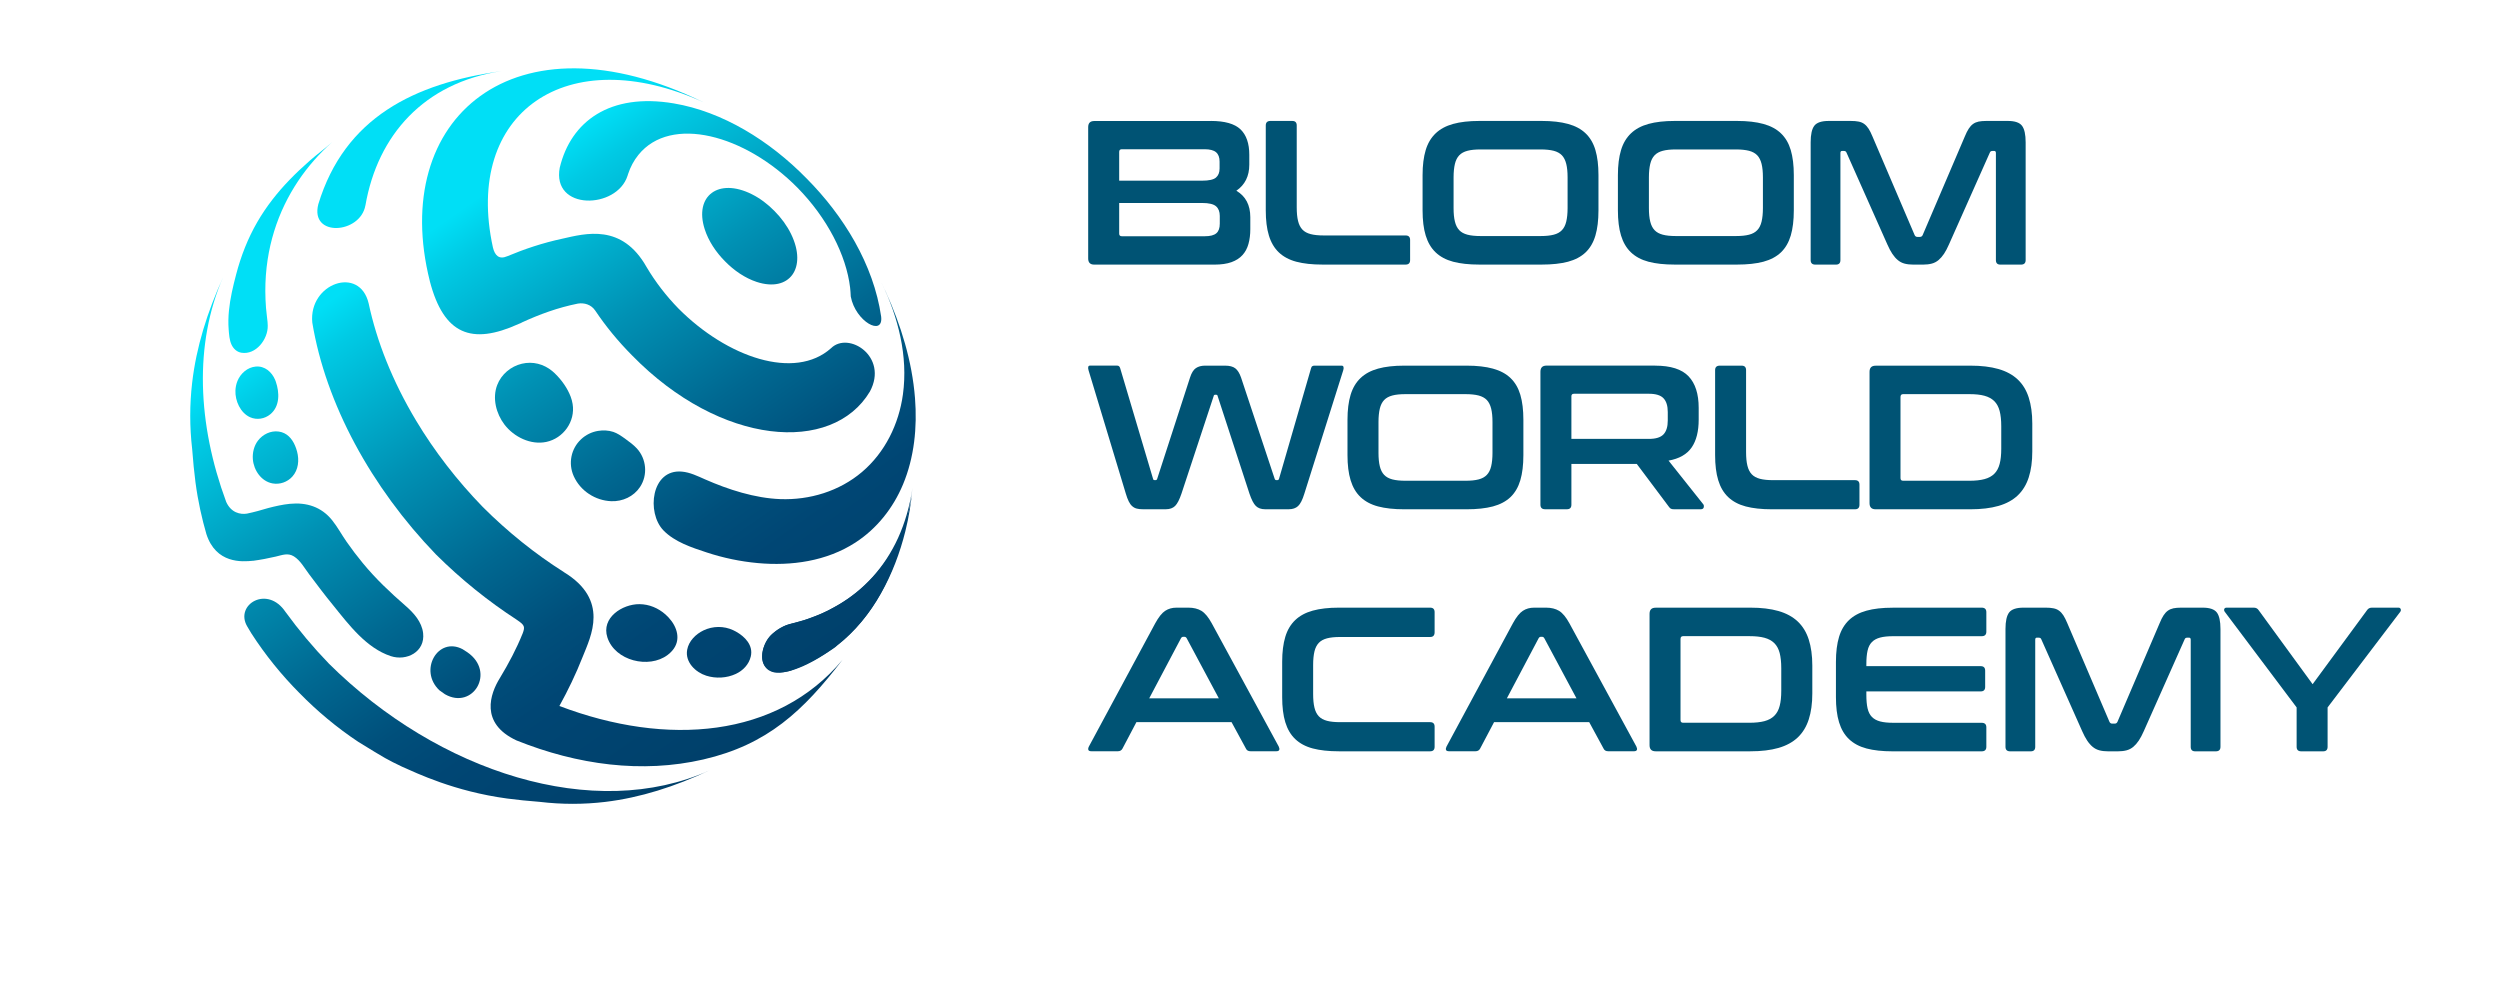
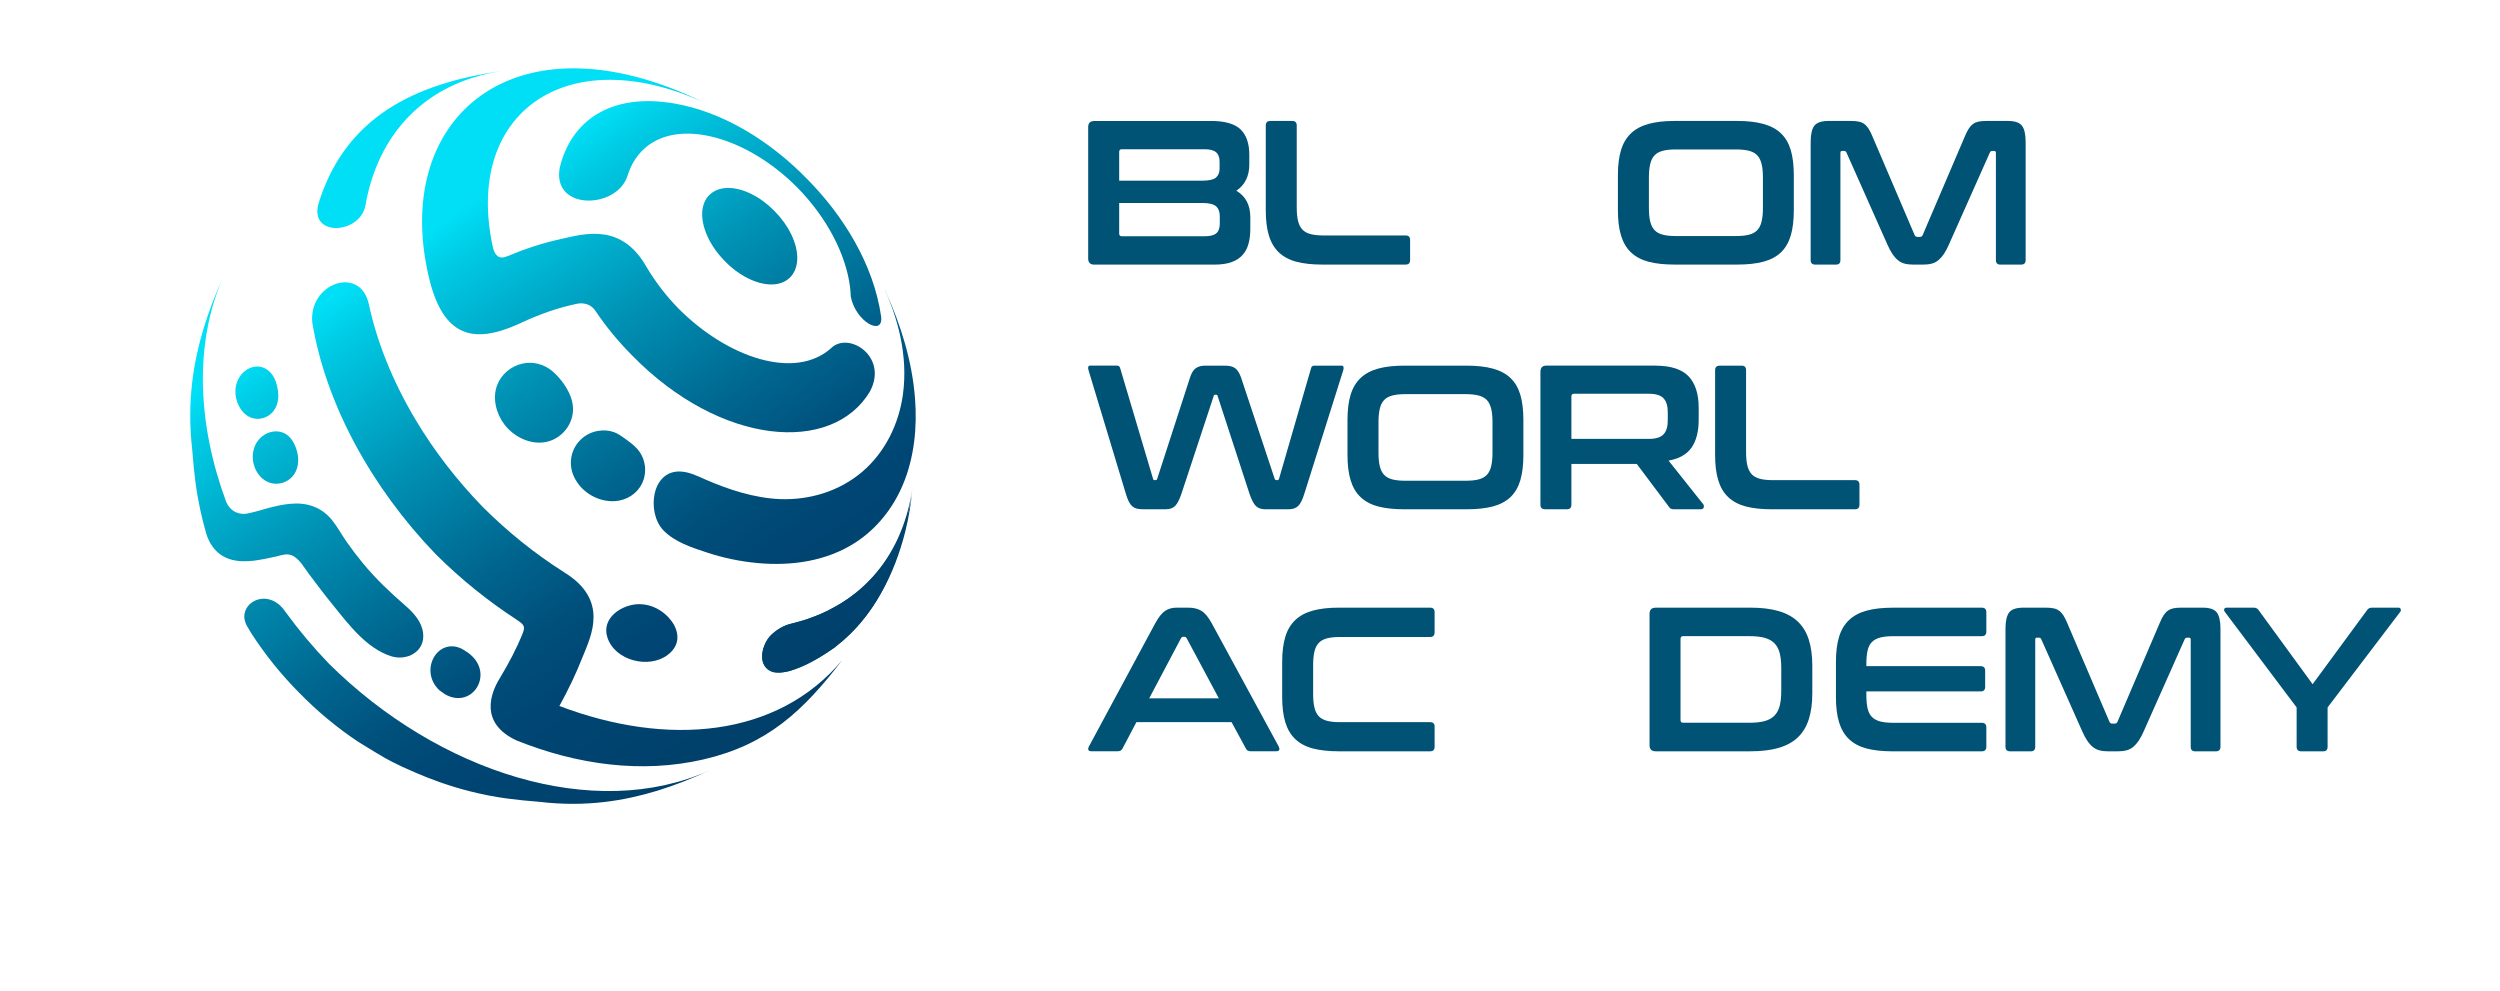
<svg xmlns="http://www.w3.org/2000/svg" width="227" height="90" viewBox="0 0 227 90" fill="none">
  <path d="M68.261 17.633C65.234 16.122 63.016 17.783 63.987 20.812C64.326 21.869 64.996 22.888 65.83 23.725C66.655 24.572 67.658 25.251 68.701 25.596C71.686 26.579 73.323 24.329 71.834 21.258C71.464 20.495 70.938 19.78 70.326 19.164C69.719 18.542 69.014 18.008 68.261 17.633Z" fill="url(#paint0_linear_1013_452)" />
  <path d="M39.027 25.529C40.294 30.377 42.811 31.358 47.099 29.412C47.186 29.373 47.271 29.34 47.351 29.309C47.351 29.304 47.347 29.302 47.345 29.298C48.999 28.537 50.651 27.932 52.472 27.566C53.049 27.473 53.669 27.652 54.032 28.181C54.043 28.199 54.056 28.214 54.069 28.232C54.994 29.611 56.1 30.97 57.399 32.278C65.447 40.508 75.578 41.262 78.988 35.55C80.692 32.375 77.049 30.054 75.462 31.614C72.172 34.56 66.026 32.459 61.604 28.014C60.479 26.862 59.497 25.58 58.712 24.254C56.47 20.276 53.181 21.194 51.044 21.677C49.269 22.059 47.634 22.608 46.078 23.259C46.072 23.261 46.067 23.261 46.063 23.264C45.31 23.595 44.929 23.186 44.757 22.471C42.078 10.214 51.49 3.654 63.88 9.287C46.676 0.888 35.314 10.763 39.029 25.529H39.027Z" fill="url(#paint1_linear_1013_452)" />
  <path d="M50.399 33.92C50.319 33.842 50.234 33.767 50.147 33.695C49.365 33.048 48.371 32.792 47.385 33.026C46.386 33.262 45.52 33.984 45.146 34.959C44.686 36.157 45.052 37.564 45.809 38.555C46.673 39.682 48.193 40.424 49.605 40.126C51.15 39.799 52.253 38.277 51.994 36.682C51.957 36.459 51.899 36.238 51.82 36.027C51.529 35.248 50.989 34.493 50.397 33.922L50.399 33.92Z" fill="url(#paint2_linear_1013_452)" />
  <path d="M50.827 15.206C50.078 19.151 56.007 19.017 56.981 15.959C56.997 15.908 57.012 15.857 57.029 15.806C57.029 15.8 57.034 15.793 57.036 15.787C57.243 15.16 57.55 14.578 57.974 14.055C60.907 10.434 67.637 12.21 72.413 17.046C75.112 19.791 76.842 23.169 77.191 26.125C77.208 26.152 77.249 26.886 77.249 26.924C77.678 29.205 80.222 30.59 80.009 28.75C79.323 24.007 76.583 19.57 73.243 16.208C69.876 12.766 65.608 10.136 61.182 9.389C55.362 8.405 51.834 11.037 50.829 15.211L50.827 15.206Z" fill="url(#paint3_linear_1013_452)" />
  <path d="M80.057 25.706C81.558 28.81 82.462 32.336 81.987 35.804C81.617 38.517 80.357 41.086 78.27 42.857C76.211 44.604 73.51 45.419 70.847 45.319C68.549 45.235 66.122 44.452 64.028 43.53C63.345 43.23 62.66 42.888 61.917 42.822C59.13 42.57 58.681 46.553 60.244 48.163C61.26 49.211 62.812 49.716 64.168 50.162C65.674 50.658 67.232 50.985 68.81 51.128C71.861 51.406 75.053 50.961 77.674 49.262C79.615 48.002 81.095 46.136 81.992 43.989C83.021 41.527 83.291 38.795 83.082 36.146C82.819 32.792 81.809 29.523 80.422 26.48C80.303 26.22 80.181 25.959 80.057 25.703V25.706Z" fill="url(#paint4_linear_1013_452)" />
  <path d="M24.983 34.495C24.681 33.776 24.045 33.211 23.22 33.284C22.474 33.35 21.845 33.902 21.562 34.59C21.449 34.866 21.39 35.162 21.377 35.459C21.34 36.393 21.825 37.485 22.702 37.882C23.314 38.158 24.032 38.041 24.548 37.613C25.423 36.885 25.386 35.645 25.042 34.65C25.024 34.597 25.003 34.544 24.983 34.493V34.495Z" fill="url(#paint5_linear_1013_452)" />
  <path d="M26.783 40.448C26.506 39.81 26.047 39.287 25.305 39.184C24.587 39.084 23.86 39.435 23.423 40.009C23.064 40.479 22.913 41.108 22.959 41.697C23.038 42.703 23.725 43.706 24.744 43.894C25.401 44.015 26.093 43.775 26.544 43.274C27.096 42.661 27.183 41.78 26.974 41.002C26.924 40.812 26.861 40.624 26.783 40.446V40.448Z" fill="url(#paint6_linear_1013_452)" />
  <path d="M17.441 34.766H17.443V34.765L17.441 34.766Z" fill="url(#paint7_linear_1013_452)" />
  <path d="M22.976 50.921C23.67 50.828 24.36 50.696 25.043 50.537C25.616 50.405 26.129 50.175 26.682 50.517C27.278 50.886 27.657 51.596 28.071 52.143C28.789 53.098 29.509 54.06 30.269 54.983C31.679 56.732 33.272 58.848 35.483 59.576C36.917 60.048 38.615 59.197 38.419 57.489C38.301 56.465 37.566 55.653 36.826 55.011C35.424 53.789 34.129 52.571 32.939 51.126C32.423 50.502 31.933 49.855 31.47 49.191C31.022 48.549 30.647 47.847 30.158 47.236C29.18 46.016 27.829 45.597 26.317 45.747C25.657 45.813 25.004 45.961 24.362 46.127C23.744 46.314 23.089 46.497 22.425 46.636C21.82 46.736 20.976 46.559 20.536 45.566C17.933 38.524 17.605 31.212 20.269 25.145C18.819 28.338 17.827 31.488 17.446 34.762C17.446 34.762 17.446 34.762 17.446 34.764C17.22 36.717 17.211 38.714 17.45 40.79C17.526 41.858 17.633 42.87 17.748 43.784C17.981 45.553 18.345 47.13 18.739 48.49C19.611 51.192 21.973 51.02 22.978 50.916L22.976 50.921Z" fill="url(#paint8_linear_1013_452)" />
  <path d="M29.844 60.236C28.427 58.769 27.125 57.211 25.944 55.589C25.942 55.589 25.939 55.589 25.937 55.585C24.29 53.083 21.299 54.89 22.438 56.862C22.555 57.059 22.684 57.273 22.823 57.509C24.102 59.492 25.576 61.303 27.189 62.927C28.79 64.562 30.573 66.058 32.529 67.358C35.073 68.922 35.121 68.95 36.529 69.626C37.826 70.192 41.232 71.856 46.053 72.507C46.951 72.624 47.95 72.73 49.004 72.809C51.049 73.052 53.019 73.043 54.943 72.814C58.17 72.427 61.276 71.421 64.423 69.95C53.987 74.667 39.822 70.155 29.839 60.233L29.844 60.236Z" fill="url(#paint9_linear_1013_452)" />
-   <path d="M24.294 29.242C24.259 28.814 24.187 28.389 24.154 27.96C24.115 27.455 24.093 26.946 24.091 26.438C24.089 25.479 24.157 24.519 24.302 23.57C24.568 21.831 25.09 20.135 25.856 18.555C26.561 17.101 27.465 15.751 28.527 14.544C29.038 13.962 29.587 13.412 30.165 12.901C29.504 13.488 28.786 14.01 28.12 14.595C27.488 15.149 26.875 15.725 26.292 16.329C25.177 17.485 24.176 18.754 23.369 20.15C22.509 21.635 21.88 23.244 21.445 24.907C21.16 25.992 20.896 27.091 20.788 28.21C20.733 28.772 20.718 29.342 20.762 29.906C20.799 30.365 20.827 30.881 21.025 31.301C21.199 31.669 21.508 31.958 21.913 32.027C23.236 32.249 24.335 30.806 24.311 29.58C24.309 29.467 24.302 29.355 24.294 29.242Z" fill="url(#paint10_linear_1013_452)" />
  <path d="M50.794 64.101C51.575 62.687 52.289 61.209 52.907 59.64C53.654 57.763 55.362 54.473 51.188 51.942C51.188 51.942 51.188 51.94 51.188 51.938C48.591 50.294 46.104 48.298 43.838 46.036C41.495 43.623 39.438 40.96 37.773 38.178C35.629 34.599 34.208 30.992 33.475 27.555C32.659 24.069 28.01 25.743 28.356 29.289C29.573 36.66 33.719 44.265 39.59 50.349C41.852 52.596 44.324 54.588 46.918 56.271V56.276C47.658 56.759 47.677 56.922 47.462 57.502C46.894 58.916 46.191 60.236 45.388 61.568C44.517 62.969 43.534 65.665 46.901 67.232C52.45 69.46 58.302 70.241 63.856 68.961C69.682 67.618 72.94 64.553 76.498 59.911C70.587 67 60.572 67.819 50.792 64.103L50.794 64.101Z" fill="url(#paint11_linear_1013_452)" />
  <path d="M72.088 56.578C72.088 56.578 72.088 56.578 72.086 56.578C72.073 56.578 72.062 56.582 72.049 56.584C71.923 56.615 71.799 56.646 71.672 56.675C68.556 57.577 68.184 61.875 71.729 60.917C78.906 58.305 81.786 52.068 82.848 44.329C81.868 50.967 77.744 55.128 72.088 56.576V56.578Z" fill="url(#paint12_linear_1013_452)" />
  <path d="M33.182 18.646C34.292 12.259 38.503 7.524 45.519 6.458C37.615 7.575 31.301 10.67 28.903 18.542C28.124 21.562 32.722 21.251 33.179 18.646H33.182Z" fill="url(#paint13_linear_1013_452)" />
  <path d="M74.809 59.455C75.016 59.322 75.222 59.192 75.423 59.051C75.61 58.921 75.836 58.791 75.997 58.627C77.636 57.348 78.963 55.697 79.991 53.884C80.99 52.121 81.716 50.206 82.206 48.236C82.524 46.956 82.744 45.648 82.846 44.333C82.807 44.825 82.742 45.31 82.641 45.794C82.391 47.001 81.978 48.174 81.423 49.273C80.641 50.824 79.571 52.216 78.282 53.368C77.325 54.221 76.339 54.839 75.205 55.428C74.596 55.744 74.032 55.945 73.39 56.183C72.837 56.388 72.119 56.538 71.558 56.712C71.072 56.865 70.543 57.209 70.141 57.538C69.708 57.893 69.431 58.42 69.299 58.963C69.161 59.521 69.131 60.139 69.518 60.602C69.549 60.639 69.581 60.675 69.616 60.708C69.875 60.957 70.234 61.094 70.591 61.078C70.591 61.078 72.019 61.242 74.809 59.453V59.455Z" fill="url(#paint14_linear_1013_452)" />
-   <path d="M66.81 57.341C66.73 57.297 66.651 57.257 66.571 57.22C65.724 56.823 64.721 56.836 63.879 57.24C63.178 57.575 62.538 58.204 62.394 59.002C62.192 60.126 63.158 61.048 64.131 61.354C64.995 61.628 65.992 61.575 66.814 61.191C67.469 60.884 67.996 60.337 68.17 59.614C68.416 58.592 67.635 57.796 66.81 57.341Z" fill="url(#paint15_linear_1013_452)" />
  <path d="M60.431 55.797C59.771 55.212 58.942 54.861 58.052 54.857C56.513 54.85 54.568 56.086 55.151 57.882C55.841 60.004 58.925 60.752 60.624 59.468C60.777 59.353 60.918 59.221 61.044 59.075C61.871 58.122 61.495 56.915 60.713 56.075C60.622 55.978 60.529 55.885 60.431 55.797Z" fill="url(#paint16_linear_1013_452)" />
  <path d="M42.013 58.952C39.763 57.754 37.978 60.878 39.902 62.682C40.067 62.802 40.237 62.919 40.404 63.038C42.94 64.494 45.038 61.017 42.435 59.225C42.428 59.219 42.42 59.217 42.413 59.21C42.28 59.126 42.145 59.04 42.013 58.954V58.952Z" fill="url(#paint17_linear_1013_452)" />
  <path d="M56.198 39.457C56.037 39.362 55.87 39.279 55.691 39.217C55.249 39.069 54.757 39.051 54.3 39.126C53.728 39.219 53.188 39.486 52.764 39.883C51.846 40.739 51.578 42.083 52.094 43.234C52.699 44.58 54.057 45.454 55.506 45.509C56.529 45.547 57.532 45.09 58.111 44.223C58.836 43.137 58.701 41.664 57.824 40.717C57.528 40.397 57.177 40.139 56.825 39.883C56.62 39.735 56.416 39.585 56.2 39.457H56.198Z" fill="url(#paint18_linear_1013_452)" />
  <path d="M109.946 10.982C111.207 10.982 112.105 11.237 112.637 11.745C113.17 12.256 113.436 13.026 113.436 14.055V14.951C113.436 15.995 113.042 16.783 112.261 17.319C113.106 17.816 113.528 18.619 113.528 19.723V20.803C113.528 21.3 113.472 21.746 113.361 22.145C113.251 22.545 113.07 22.883 112.818 23.16C112.566 23.441 112.233 23.653 111.817 23.804C111.402 23.952 110.887 24.027 110.273 24.027H99.357C98.988 24.027 98.807 23.84 98.807 23.47V11.547C98.807 11.173 98.991 10.989 99.357 10.989H109.943L109.946 10.982ZM101.622 16.405H109.158C109.772 16.405 110.188 16.312 110.408 16.125C110.628 15.937 110.738 15.664 110.738 15.304V14.671C110.738 14.286 110.632 14.005 110.415 13.821C110.202 13.641 109.854 13.551 109.375 13.551H101.86C101.7 13.551 101.622 13.634 101.622 13.793V16.402V16.405ZM101.622 18.435V21.21C101.622 21.372 101.7 21.451 101.86 21.451H109.396C109.886 21.451 110.234 21.361 110.443 21.181C110.653 21.001 110.756 20.713 110.756 20.314V19.605C110.756 19.22 110.642 18.928 110.415 18.73C110.188 18.532 109.769 18.431 109.155 18.431H101.618L101.622 18.435Z" fill="#005374" />
  <path d="M117.339 10.982C117.608 10.982 117.743 11.119 117.743 11.392V18.827C117.743 19.324 117.782 19.738 117.864 20.065C117.942 20.393 118.077 20.655 118.258 20.846C118.443 21.041 118.691 21.174 119.003 21.256C119.316 21.339 119.71 21.379 120.189 21.379H127.633C127.903 21.379 128.038 21.516 128.038 21.789V23.614C128.038 23.887 127.903 24.024 127.633 24.024H120.079C119.149 24.024 118.357 23.938 117.708 23.765C117.058 23.592 116.529 23.308 116.117 22.916C115.706 22.523 115.407 22.016 115.216 21.386C115.024 20.76 114.932 19.997 114.932 19.104V11.392C114.932 11.119 115.074 10.982 115.354 10.982H117.339Z" fill="#005374" />
-   <path d="M139.997 10.982C140.927 10.982 141.723 11.072 142.376 11.252C143.033 11.432 143.565 11.716 143.973 12.108C144.385 12.501 144.68 13.004 144.864 13.627C145.049 14.249 145.141 15.005 145.141 15.901V19.104C145.141 20 145.049 20.76 144.864 21.386C144.68 22.012 144.382 22.523 143.973 22.916C143.561 23.308 143.029 23.588 142.376 23.765C141.719 23.938 140.927 24.024 139.997 24.024H134.317C133.387 24.024 132.596 23.938 131.946 23.765C131.296 23.592 130.767 23.308 130.356 22.916C129.944 22.523 129.646 22.016 129.454 21.386C129.262 20.76 129.17 19.997 129.17 19.104V15.901C129.17 15.005 129.266 14.249 129.454 13.627C129.642 13.004 129.944 12.501 130.356 12.108C130.767 11.716 131.296 11.432 131.946 11.252C132.596 11.072 133.387 10.982 134.317 10.982H139.997ZM131.985 18.899C131.985 19.385 132.024 19.792 132.106 20.119C132.184 20.447 132.319 20.709 132.5 20.9C132.684 21.095 132.933 21.228 133.245 21.31C133.558 21.393 133.952 21.433 134.431 21.433H139.891C140.37 21.433 140.764 21.393 141.077 21.31C141.389 21.231 141.637 21.095 141.822 20.9C142.007 20.709 142.138 20.447 142.216 20.119C142.294 19.792 142.337 19.385 142.337 18.899V16.103C142.337 15.617 142.298 15.21 142.216 14.883C142.134 14.555 142.003 14.293 141.822 14.102C141.637 13.911 141.389 13.774 141.077 13.692C140.764 13.613 140.37 13.569 139.891 13.569H134.431C133.952 13.569 133.558 13.609 133.245 13.692C132.933 13.774 132.684 13.908 132.5 14.102C132.315 14.296 132.184 14.555 132.106 14.883C132.028 15.21 131.985 15.617 131.985 16.103V18.899Z" fill="#005374" />
  <path d="M157.734 10.982C158.664 10.982 159.459 11.072 160.112 11.252C160.769 11.432 161.301 11.716 161.71 12.108C162.121 12.501 162.416 13.004 162.601 13.627C162.785 14.249 162.878 15.005 162.878 15.901V19.104C162.878 20 162.785 20.76 162.601 21.386C162.416 22.012 162.118 22.523 161.71 22.916C161.298 23.308 160.765 23.588 160.112 23.765C159.455 23.938 158.664 24.024 157.734 24.024H152.054C151.124 24.024 150.332 23.938 149.682 23.765C149.033 23.592 148.504 23.308 148.092 22.916C147.68 22.523 147.382 22.016 147.19 21.386C146.999 20.76 146.906 19.997 146.906 19.104V15.901C146.906 15.005 147.002 14.249 147.19 13.627C147.378 13.004 147.68 12.501 148.092 12.108C148.504 11.716 149.033 11.432 149.682 11.252C150.332 11.072 151.124 10.982 152.054 10.982H157.734ZM149.721 18.899C149.721 19.385 149.76 19.792 149.842 20.119C149.92 20.447 150.055 20.709 150.236 20.9C150.421 21.095 150.669 21.228 150.982 21.31C151.294 21.393 151.688 21.433 152.167 21.433H157.627C158.106 21.433 158.5 21.393 158.813 21.31C159.125 21.231 159.374 21.095 159.558 20.9C159.743 20.709 159.874 20.447 159.952 20.119C160.03 19.792 160.073 19.385 160.073 18.899V16.103C160.073 15.617 160.034 15.21 159.952 14.883C159.871 14.555 159.739 14.293 159.558 14.102C159.374 13.911 159.125 13.774 158.813 13.692C158.5 13.613 158.106 13.569 157.627 13.569H152.167C151.688 13.569 151.294 13.609 150.982 13.692C150.669 13.774 150.421 13.908 150.236 14.102C150.052 14.296 149.92 14.555 149.842 14.883C149.764 15.21 149.721 15.617 149.721 16.103V18.899Z" fill="#005374" />
  <path d="M168.058 10.982C168.327 10.982 168.558 11 168.757 11.039C168.952 11.075 169.126 11.147 169.272 11.255C169.417 11.36 169.549 11.504 169.666 11.684C169.783 11.864 169.9 12.101 170.024 12.4L173.848 21.343C173.897 21.454 173.982 21.512 174.103 21.512H174.323C174.444 21.512 174.533 21.454 174.579 21.343L178.402 12.4C178.523 12.101 178.644 11.864 178.761 11.684C178.878 11.504 179.009 11.36 179.155 11.255C179.3 11.151 179.471 11.079 179.659 11.039C179.851 11.003 180.078 10.982 180.348 10.982H182.314C182.95 10.982 183.379 11.129 183.599 11.421C183.819 11.712 183.929 12.213 183.929 12.922V23.617C183.929 23.891 183.787 24.027 183.507 24.027H181.633C181.363 24.027 181.228 23.891 181.228 23.617V13.893C181.228 13.771 181.178 13.706 181.082 13.706H180.916C180.791 13.706 180.713 13.757 180.678 13.854L176.964 22.199C176.819 22.534 176.666 22.818 176.514 23.049C176.361 23.279 176.194 23.466 176.017 23.617C175.839 23.765 175.637 23.873 175.41 23.934C175.182 23.995 174.916 24.027 174.611 24.027H173.727C173.422 24.027 173.155 23.995 172.928 23.934C172.701 23.873 172.499 23.765 172.321 23.617C172.144 23.47 171.977 23.279 171.824 23.049C171.671 22.818 171.522 22.538 171.373 22.199L167.66 13.854C167.624 13.753 167.543 13.706 167.422 13.706H167.255C167.156 13.706 167.11 13.767 167.11 13.893V23.617C167.11 23.891 166.975 24.027 166.705 24.027H164.831C164.55 24.027 164.408 23.891 164.408 23.617V12.922C164.408 12.213 164.518 11.712 164.738 11.421C164.958 11.129 165.395 10.982 166.045 10.982H168.047H168.058Z" fill="#005374" />
  <path d="M107.912 55.175C108.377 55.175 108.771 55.273 109.087 55.463C109.407 55.658 109.719 56.032 110.024 56.59L116.109 67.786C116.169 67.912 116.187 68.012 116.155 68.092C116.123 68.171 116.034 68.214 115.889 68.214H113.553C113.344 68.214 113.205 68.135 113.131 67.973L111.824 65.569H103.187L101.92 67.973C101.835 68.135 101.693 68.214 101.497 68.214H99.108C98.948 68.214 98.853 68.174 98.824 68.092C98.792 68.012 98.81 67.908 98.87 67.786L104.898 56.59C105.204 56.032 105.505 55.654 105.8 55.463C106.095 55.269 106.435 55.175 106.829 55.175H107.912ZM104.348 63.41H110.67L107.749 57.95C107.699 57.864 107.632 57.821 107.546 57.821H107.436C107.351 57.821 107.284 57.864 107.234 57.95L104.348 63.41Z" fill="#005374" />
  <path d="M129.858 55.175C130.128 55.175 130.263 55.312 130.263 55.586V57.41C130.263 57.695 130.128 57.839 129.858 57.839H121.679C121.2 57.839 120.806 57.878 120.494 57.961C120.181 58.044 119.933 58.177 119.748 58.371C119.564 58.566 119.432 58.821 119.354 59.145C119.276 59.469 119.233 59.879 119.233 60.376V63.021C119.233 63.517 119.273 63.931 119.354 64.259C119.432 64.586 119.567 64.849 119.748 65.04C119.933 65.234 120.181 65.367 120.494 65.45C120.806 65.533 121.2 65.572 121.679 65.572H129.858C130.128 65.572 130.263 65.709 130.263 65.983V67.807C130.263 68.081 130.128 68.218 129.858 68.218H121.569C120.639 68.218 119.848 68.131 119.198 67.959C118.548 67.786 118.019 67.501 117.608 67.109C117.196 66.717 116.898 66.209 116.706 65.58C116.514 64.953 116.422 64.191 116.422 63.298V60.095C116.422 59.199 116.518 58.443 116.706 57.821C116.894 57.198 117.196 56.694 117.608 56.302C118.019 55.91 118.548 55.625 119.198 55.445C119.848 55.265 120.639 55.175 121.569 55.175H129.858Z" fill="#005374" />
-   <path d="M140.387 55.175C140.852 55.175 141.246 55.273 141.562 55.463C141.881 55.658 142.194 56.032 142.499 56.59L148.584 67.786C148.644 67.912 148.662 68.012 148.63 68.092C148.598 68.171 148.509 68.214 148.364 68.214H146.028C145.818 68.214 145.68 68.135 145.605 67.973L144.299 65.569H135.662L134.394 67.973C134.309 68.135 134.167 68.214 133.972 68.214H131.583C131.423 68.214 131.327 68.174 131.299 68.092C131.267 68.012 131.285 67.908 131.345 67.786L137.373 56.59C137.678 56.032 137.98 55.654 138.275 55.463C138.569 55.269 138.91 55.175 139.304 55.175H140.387ZM136.823 63.41H143.145L140.223 57.95C140.174 57.864 140.106 57.821 140.021 57.821H139.911C139.826 57.821 139.758 57.864 139.709 57.95L136.823 63.41Z" fill="#005374" />
  <path d="M158.931 55.175C159.925 55.175 160.774 55.276 161.487 55.481C162.197 55.687 162.779 56.003 163.234 56.431C163.688 56.86 164.022 57.407 164.235 58.072C164.448 58.738 164.558 59.523 164.558 60.43V62.963C164.558 63.87 164.451 64.655 164.235 65.32C164.022 65.986 163.685 66.533 163.234 66.962C162.779 67.39 162.197 67.707 161.487 67.912C160.777 68.117 159.925 68.218 158.931 68.218H150.33C149.96 68.218 149.779 68.03 149.779 67.66V55.737C149.779 55.363 149.964 55.179 150.33 55.179H158.931V55.175ZM152.591 65.385C152.591 65.547 152.669 65.626 152.829 65.626H158.857C159.396 65.626 159.851 65.576 160.216 65.479C160.585 65.378 160.88 65.22 161.107 64.993C161.334 64.77 161.498 64.471 161.594 64.097C161.693 63.723 161.739 63.266 161.739 62.719V60.671C161.739 60.124 161.689 59.663 161.594 59.292C161.494 58.918 161.334 58.623 161.107 58.396C160.88 58.173 160.582 58.011 160.216 57.91C159.847 57.81 159.396 57.763 158.857 57.763H152.829C152.669 57.763 152.591 57.849 152.591 58.022V65.382V65.385Z" fill="#005374" />
  <path d="M179.937 55.175C180.218 55.175 180.36 55.312 180.36 55.586V57.356C180.36 57.63 180.218 57.767 179.937 57.767H171.907C171.428 57.767 171.034 57.806 170.722 57.889C170.409 57.972 170.157 58.105 169.969 58.299C169.777 58.493 169.646 58.753 169.575 59.08C169.501 59.408 169.465 59.814 169.465 60.3V60.487H179.849C180.119 60.487 180.253 60.624 180.253 60.898V62.37C180.253 62.643 180.119 62.78 179.849 62.78H169.465V63.096C169.465 63.582 169.501 63.989 169.575 64.316C169.65 64.644 169.781 64.907 169.969 65.097C170.161 65.292 170.409 65.425 170.722 65.508C171.034 65.59 171.428 65.63 171.907 65.63H179.937C180.218 65.63 180.36 65.767 180.36 66.04V67.811C180.36 68.084 180.218 68.221 179.937 68.221H171.851C170.921 68.221 170.129 68.135 169.479 67.962C168.83 67.789 168.301 67.505 167.889 67.113C167.477 66.721 167.179 66.213 166.987 65.583C166.795 64.957 166.703 64.194 166.703 63.302V60.099C166.703 59.203 166.799 58.447 166.987 57.824C167.175 57.202 167.477 56.698 167.889 56.305C168.301 55.913 168.83 55.629 169.479 55.449C170.129 55.269 170.921 55.179 171.851 55.179H179.937V55.175Z" fill="#005374" />
  <path d="M185.747 55.175C186.017 55.175 186.248 55.193 186.446 55.233C186.642 55.269 186.816 55.341 186.961 55.449C187.107 55.553 187.238 55.697 187.355 55.877C187.472 56.057 187.589 56.295 187.714 56.593L191.537 65.536C191.587 65.648 191.672 65.706 191.793 65.706H192.013C192.133 65.706 192.222 65.648 192.268 65.536L196.092 56.593C196.212 56.295 196.333 56.057 196.45 55.877C196.567 55.697 196.699 55.553 196.844 55.449C196.99 55.345 197.16 55.273 197.348 55.233C197.54 55.197 197.767 55.175 198.037 55.175H200.004C200.639 55.175 201.069 55.323 201.289 55.614C201.509 55.906 201.619 56.406 201.619 57.115V67.811C201.619 68.084 201.477 68.221 201.196 68.221H199.322C199.052 68.221 198.917 68.084 198.917 67.811V58.087C198.917 57.965 198.868 57.9 198.772 57.9H198.605C198.481 57.9 198.403 57.95 198.367 58.047L194.654 66.393C194.508 66.728 194.356 67.012 194.203 67.242C194.05 67.473 193.884 67.66 193.706 67.811C193.529 67.959 193.326 68.066 193.099 68.128C192.872 68.189 192.606 68.221 192.3 68.221H191.416C191.111 68.221 190.845 68.189 190.618 68.128C190.39 68.066 190.188 67.959 190.011 67.811C189.833 67.663 189.666 67.473 189.514 67.242C189.361 67.012 189.212 66.731 189.063 66.393L185.349 58.047C185.314 57.947 185.232 57.9 185.112 57.9H184.945C184.845 57.9 184.799 57.961 184.799 58.087V67.811C184.799 68.084 184.664 68.221 184.394 68.221H182.52C182.24 68.221 182.098 68.084 182.098 67.811V57.115C182.098 56.406 182.208 55.906 182.428 55.614C182.648 55.323 183.085 55.175 183.734 55.175H185.736H185.747Z" fill="#005374" />
  <path d="M204.64 55.175C204.835 55.175 204.984 55.251 205.08 55.398L209.986 62.125L214.931 55.398C215.03 55.251 215.176 55.175 215.371 55.175H217.778C217.877 55.175 217.945 55.215 217.98 55.298C218.016 55.38 218.005 55.463 217.945 55.55L211.346 64.234V67.811C211.346 68.084 211.211 68.221 210.941 68.221H208.956C208.676 68.221 208.534 68.084 208.534 67.811V64.234L202.009 55.55C201.949 55.463 201.931 55.38 201.963 55.298C201.995 55.219 202.062 55.175 202.172 55.175H204.636H204.64Z" fill="#005374" />
  <path d="M101.459 33.201C101.58 33.201 101.669 33.28 101.715 33.442L104.693 43.465C104.704 43.551 104.754 43.594 104.839 43.594H104.931C105.006 43.594 105.052 43.551 105.077 43.465L108.055 34.281C108.19 33.86 108.368 33.572 108.588 33.424C108.808 33.277 109.085 33.201 109.415 33.201H111.236C111.641 33.201 111.95 33.28 112.163 33.442C112.376 33.604 112.55 33.885 112.688 34.281L115.737 43.465C115.762 43.551 115.812 43.594 115.883 43.594H115.993C116.068 43.594 116.114 43.551 116.139 43.465L119.042 33.442C119.067 33.341 119.106 33.277 119.163 33.248C119.22 33.215 119.277 33.201 119.337 33.201H121.819C121.918 33.201 121.975 33.244 121.992 33.331C122.01 33.417 122.003 33.518 121.964 33.629L118.435 44.825C118.265 45.383 118.073 45.761 117.864 45.952C117.654 46.146 117.374 46.24 117.019 46.24H114.868C114.513 46.24 114.232 46.139 114.03 45.941C113.828 45.743 113.636 45.369 113.451 44.822L110.565 35.972C110.554 35.886 110.505 35.843 110.42 35.843H110.345C110.26 35.843 110.21 35.886 110.199 35.972L107.278 44.822C107.093 45.369 106.902 45.739 106.699 45.941C106.497 46.139 106.216 46.24 105.861 46.24H103.767C103.557 46.24 103.376 46.222 103.224 46.182C103.071 46.146 102.933 46.074 102.812 45.966C102.688 45.862 102.581 45.714 102.489 45.527C102.397 45.34 102.308 45.106 102.223 44.818L98.84 33.622C98.804 33.5 98.793 33.395 98.811 33.316C98.829 33.237 98.889 33.194 98.985 33.194H101.449L101.459 33.201Z" fill="#005374" />
  <path d="M133.179 33.201C134.109 33.201 134.904 33.291 135.557 33.471C136.214 33.651 136.747 33.935 137.155 34.327C137.567 34.72 137.861 35.224 138.046 35.846C138.231 36.469 138.323 37.224 138.323 38.12V41.324C138.323 42.22 138.231 42.979 138.046 43.605C137.861 44.231 137.563 44.742 137.155 45.135C136.743 45.527 136.211 45.808 135.557 45.984C134.901 46.157 134.109 46.243 133.179 46.243H127.499C126.569 46.243 125.777 46.157 125.128 45.984C124.478 45.811 123.949 45.527 123.537 45.135C123.125 44.742 122.827 44.235 122.636 43.605C122.444 42.979 122.352 42.216 122.352 41.324V38.12C122.352 37.224 122.447 36.469 122.636 35.846C122.824 35.224 123.125 34.72 123.537 34.327C123.949 33.935 124.478 33.651 125.128 33.471C125.777 33.291 126.569 33.201 127.499 33.201H133.179ZM125.167 41.118C125.167 41.604 125.206 42.011 125.287 42.338C125.365 42.666 125.5 42.929 125.681 43.119C125.866 43.314 126.115 43.447 126.427 43.53C126.739 43.612 127.133 43.652 127.613 43.652H133.072C133.552 43.652 133.946 43.612 134.258 43.53C134.571 43.45 134.819 43.314 135.004 43.119C135.188 42.929 135.32 42.666 135.398 42.338C135.476 42.011 135.518 41.604 135.518 41.118V38.322C135.518 37.836 135.479 37.429 135.398 37.102C135.316 36.775 135.185 36.512 135.004 36.321C134.819 36.13 134.571 35.994 134.258 35.911C133.946 35.832 133.552 35.788 133.072 35.788H127.613C127.133 35.788 126.739 35.828 126.427 35.911C126.115 35.994 125.866 36.127 125.681 36.321C125.497 36.515 125.365 36.775 125.287 37.102C125.209 37.429 125.167 37.836 125.167 38.322V41.118Z" fill="#005374" />
  <path d="M150.29 33.201C151.7 33.201 152.711 33.525 153.322 34.169C153.936 34.813 154.241 35.771 154.241 37.038V38.099C154.241 39.168 154.028 40.014 153.599 40.633C153.169 41.255 152.47 41.651 151.504 41.824L154.646 45.775C154.706 45.837 154.724 45.93 154.703 46.056C154.678 46.182 154.579 46.243 154.408 46.243H152.037C151.877 46.243 151.767 46.225 151.707 46.186C151.646 46.15 151.582 46.085 151.522 45.998L148.618 42.123H142.683V45.829C142.683 46.103 142.548 46.24 142.278 46.24H140.294C140.013 46.24 139.871 46.103 139.871 45.829V33.755C139.871 33.381 140.056 33.197 140.421 33.197H150.29V33.201ZM142.683 39.852H149.722C150.347 39.852 150.787 39.715 151.046 39.441C151.302 39.168 151.433 38.751 151.433 38.193V37.412C151.433 36.854 151.306 36.437 151.046 36.163C150.791 35.889 150.347 35.753 149.722 35.753H142.921C142.761 35.753 142.683 35.828 142.683 35.976V39.852Z" fill="#005374" />
  <path d="M158.139 33.201C158.409 33.201 158.544 33.338 158.544 33.611V41.046C158.544 41.543 158.583 41.957 158.665 42.284C158.743 42.612 158.878 42.875 159.059 43.065C159.243 43.26 159.492 43.393 159.804 43.476C160.117 43.558 160.511 43.598 160.99 43.598H168.434C168.704 43.598 168.839 43.735 168.839 44.008V45.833C168.839 46.106 168.704 46.243 168.434 46.243H160.88C159.95 46.243 159.158 46.157 158.508 45.984C157.859 45.811 157.33 45.527 156.918 45.135C156.506 44.742 156.208 44.235 156.016 43.605C155.825 42.979 155.732 42.216 155.732 41.324V33.611C155.732 33.338 155.874 33.201 156.155 33.201H158.139Z" fill="#005374" />
-   <path d="M178.906 33.201C179.9 33.201 180.748 33.302 181.462 33.507C182.172 33.712 182.754 34.029 183.208 34.457C183.663 34.885 183.996 35.432 184.209 36.098C184.422 36.764 184.532 37.548 184.532 38.455V40.989C184.532 41.896 184.426 42.68 184.209 43.346C183.996 44.012 183.659 44.559 183.208 44.987C182.754 45.415 182.172 45.732 181.462 45.937C180.752 46.142 179.9 46.243 178.906 46.243H170.304C169.935 46.243 169.754 46.056 169.754 45.685V33.762C169.754 33.388 169.939 33.205 170.304 33.205H178.906V33.201ZM172.565 43.411C172.565 43.573 172.644 43.652 172.803 43.652H178.831C179.371 43.652 179.825 43.602 180.191 43.504C180.56 43.404 180.855 43.245 181.082 43.019C181.309 42.795 181.472 42.497 181.568 42.122C181.668 41.748 181.714 41.291 181.714 40.744V38.696C181.714 38.149 181.664 37.689 181.568 37.318C181.469 36.944 181.309 36.649 181.082 36.422C180.855 36.199 180.556 36.037 180.191 35.936C179.822 35.835 179.371 35.788 178.831 35.788H172.803C172.644 35.788 172.565 35.875 172.565 36.048V43.407V43.411Z" fill="#005374" />
  <defs>
    <linearGradient id="paint0_linear_1013_452" x1="47.791" y1="-8.526" x2="100.093" y2="66.668" gradientUnits="userSpaceOnUse">
      <stop stop-color="#00DFF6" />
      <stop offset="0.21" stop-color="#00DFF6" />
      <stop offset="0.25" stop-color="#00CAE4" />
      <stop offset="0.39" stop-color="#0091B4" />
      <stop offset="0.51" stop-color="#006891" />
      <stop offset="0.6" stop-color="#004F7B" />
      <stop offset="0.66" stop-color="#004674" />
      <stop offset="1" stop-color="#00375C" />
    </linearGradient>
    <linearGradient id="paint1_linear_1013_452" x1="38.078" y1="-1.768" x2="90.38" y2="73.424" gradientUnits="userSpaceOnUse">
      <stop stop-color="#00DFF6" />
      <stop offset="0.21" stop-color="#00DFF6" />
      <stop offset="0.25" stop-color="#00CAE4" />
      <stop offset="0.39" stop-color="#0091B4" />
      <stop offset="0.51" stop-color="#006891" />
      <stop offset="0.6" stop-color="#004F7B" />
      <stop offset="0.66" stop-color="#004674" />
      <stop offset="1" stop-color="#00375C" />
    </linearGradient>
    <linearGradient id="paint2_linear_1013_452" x1="27.459" y1="5.618" x2="79.761" y2="80.81" gradientUnits="userSpaceOnUse">
      <stop stop-color="#00DFF6" />
      <stop offset="0.21" stop-color="#00DFF6" />
      <stop offset="0.25" stop-color="#00CAE4" />
      <stop offset="0.39" stop-color="#0091B4" />
      <stop offset="0.51" stop-color="#006891" />
      <stop offset="0.6" stop-color="#004F7B" />
      <stop offset="0.66" stop-color="#004674" />
      <stop offset="1" stop-color="#00375C" />
    </linearGradient>
    <linearGradient id="paint3_linear_1013_452" x1="46.178" y1="-7.405" x2="98.483" y2="67.789" gradientUnits="userSpaceOnUse">
      <stop stop-color="#00DFF6" />
      <stop offset="0.21" stop-color="#00DFF6" />
      <stop offset="0.25" stop-color="#00CAE4" />
      <stop offset="0.39" stop-color="#0091B4" />
      <stop offset="0.51" stop-color="#006891" />
      <stop offset="0.6" stop-color="#004F7B" />
      <stop offset="0.66" stop-color="#004674" />
      <stop offset="1" stop-color="#00375C" />
    </linearGradient>
    <linearGradient id="paint4_linear_1013_452" x1="42.059" y1="-4.54" x2="94.361" y2="70.653" gradientUnits="userSpaceOnUse">
      <stop stop-color="#00DFF6" />
      <stop offset="0.21" stop-color="#00DFF6" />
      <stop offset="0.25" stop-color="#00CAE4" />
      <stop offset="0.39" stop-color="#0091B4" />
      <stop offset="0.51" stop-color="#006891" />
      <stop offset="0.6" stop-color="#004F7B" />
      <stop offset="0.66" stop-color="#004674" />
      <stop offset="1" stop-color="#00375C" />
    </linearGradient>
    <linearGradient id="paint5_linear_1013_452" x1="10.833" y1="17.181" x2="63.135" y2="92.373" gradientUnits="userSpaceOnUse">
      <stop stop-color="#00DFF6" />
      <stop offset="0.21" stop-color="#00DFF6" />
      <stop offset="0.25" stop-color="#00CAE4" />
      <stop offset="0.39" stop-color="#0091B4" />
      <stop offset="0.51" stop-color="#006891" />
      <stop offset="0.6" stop-color="#004F7B" />
      <stop offset="0.66" stop-color="#004674" />
      <stop offset="1" stop-color="#00375C" />
    </linearGradient>
    <linearGradient id="paint6_linear_1013_452" x1="9.264" y1="18.275" x2="61.566" y2="93.468" gradientUnits="userSpaceOnUse">
      <stop stop-color="#00DFF6" />
      <stop offset="0.21" stop-color="#00DFF6" />
      <stop offset="0.25" stop-color="#00CAE4" />
      <stop offset="0.39" stop-color="#0091B4" />
      <stop offset="0.51" stop-color="#006891" />
      <stop offset="0.6" stop-color="#004F7B" />
      <stop offset="0.66" stop-color="#004674" />
      <stop offset="1" stop-color="#00375C" />
    </linearGradient>
    <linearGradient id="paint7_linear_1013_452" x1="9.759" y1="23.464" x2="15.527" y2="31.791" gradientUnits="userSpaceOnUse">
      <stop stop-color="#00DFF6" />
      <stop offset="0.21" stop-color="#00DFF6" />
      <stop offset="0.25" stop-color="#00CAE4" />
      <stop offset="0.39" stop-color="#0091B4" />
      <stop offset="0.51" stop-color="#006891" />
      <stop offset="0.6" stop-color="#004F7B" />
      <stop offset="0.66" stop-color="#004674" />
      <stop offset="1" stop-color="#00375C" />
    </linearGradient>
    <linearGradient id="paint8_linear_1013_452" x1="7.616" y1="19.42" x2="59.918" y2="94.613" gradientUnits="userSpaceOnUse">
      <stop stop-color="#00DFF6" />
      <stop offset="0.21" stop-color="#00DFF6" />
      <stop offset="0.25" stop-color="#00CAE4" />
      <stop offset="0.39" stop-color="#0091B4" />
      <stop offset="0.51" stop-color="#006891" />
      <stop offset="0.6" stop-color="#004F7B" />
      <stop offset="0.66" stop-color="#004674" />
      <stop offset="1" stop-color="#00375C" />
    </linearGradient>
    <linearGradient id="paint9_linear_1013_452" x1="11.704" y1="16.576" x2="64.006" y2="91.769" gradientUnits="userSpaceOnUse">
      <stop stop-color="#00DFF6" />
      <stop offset="0.21" stop-color="#00DFF6" />
      <stop offset="0.25" stop-color="#00CAE4" />
      <stop offset="0.39" stop-color="#0091B4" />
      <stop offset="0.51" stop-color="#006891" />
      <stop offset="0.6" stop-color="#004F7B" />
      <stop offset="0.66" stop-color="#004674" />
      <stop offset="1" stop-color="#00375C" />
    </linearGradient>
    <linearGradient id="paint10_linear_1013_452" x1="18.598" y1="11.78" x2="70.9" y2="86.972" gradientUnits="userSpaceOnUse">
      <stop stop-color="#00DFF6" />
      <stop offset="0.21" stop-color="#00DFF6" />
      <stop offset="0.25" stop-color="#00CAE4" />
      <stop offset="0.39" stop-color="#0091B4" />
      <stop offset="0.51" stop-color="#006891" />
      <stop offset="0.6" stop-color="#004F7B" />
      <stop offset="0.66" stop-color="#004674" />
      <stop offset="1" stop-color="#00375C" />
    </linearGradient>
    <linearGradient id="paint11_linear_1013_452" x1="23.777" y1="8.179" x2="76.079" y2="83.372" gradientUnits="userSpaceOnUse">
      <stop stop-color="#00DFF6" />
      <stop offset="0.21" stop-color="#00DFF6" />
      <stop offset="0.25" stop-color="#00CAE4" />
      <stop offset="0.39" stop-color="#0091B4" />
      <stop offset="0.51" stop-color="#006891" />
      <stop offset="0.6" stop-color="#004F7B" />
      <stop offset="0.66" stop-color="#004674" />
      <stop offset="1" stop-color="#00375C" />
    </linearGradient>
    <linearGradient id="paint12_linear_1013_452" x1="39.039" y1="-2.437" x2="91.341" y2="72.755" gradientUnits="userSpaceOnUse">
      <stop stop-color="#00DFF6" />
      <stop offset="0.21" stop-color="#00DFF6" />
      <stop offset="0.25" stop-color="#00CAE4" />
      <stop offset="0.39" stop-color="#0091B4" />
      <stop offset="0.51" stop-color="#006891" />
      <stop offset="0.6" stop-color="#004F7B" />
      <stop offset="0.66" stop-color="#004674" />
      <stop offset="1" stop-color="#00375C" />
    </linearGradient>
    <linearGradient id="paint13_linear_1013_452" x1="30.629" y1="3.414" x2="82.931" y2="78.606" gradientUnits="userSpaceOnUse">
      <stop stop-color="#00DFF6" />
      <stop offset="0.21" stop-color="#00DFF6" />
      <stop offset="0.25" stop-color="#00CAE4" />
      <stop offset="0.39" stop-color="#0091B4" />
      <stop offset="0.51" stop-color="#006891" />
      <stop offset="0.6" stop-color="#004F7B" />
      <stop offset="0.66" stop-color="#004674" />
      <stop offset="1" stop-color="#00375C" />
    </linearGradient>
    <linearGradient id="paint14_linear_1013_452" x1="39.024" y1="-2.428" x2="91.326" y2="72.764" gradientUnits="userSpaceOnUse">
      <stop stop-color="#00DFF6" />
      <stop offset="0.21" stop-color="#00DFF6" />
      <stop offset="0.25" stop-color="#00CAE4" />
      <stop offset="0.39" stop-color="#0091B4" />
      <stop offset="0.51" stop-color="#006891" />
      <stop offset="0.6" stop-color="#004F7B" />
      <stop offset="0.66" stop-color="#004674" />
      <stop offset="1" stop-color="#00375C" />
    </linearGradient>
    <linearGradient id="paint15_linear_1013_452" x1="28.485" y1="4.903" x2="80.788" y2="80.096" gradientUnits="userSpaceOnUse">
      <stop stop-color="#00DFF6" />
      <stop offset="0.21" stop-color="#00DFF6" />
      <stop offset="0.25" stop-color="#00CAE4" />
      <stop offset="0.39" stop-color="#0091B4" />
      <stop offset="0.51" stop-color="#006891" />
      <stop offset="0.6" stop-color="#004F7B" />
      <stop offset="0.66" stop-color="#004674" />
      <stop offset="1" stop-color="#00375C" />
    </linearGradient>
    <linearGradient id="paint16_linear_1013_452" x1="24.517" y1="7.665" x2="76.82" y2="82.858" gradientUnits="userSpaceOnUse">
      <stop stop-color="#00DFF6" />
      <stop offset="0.21" stop-color="#00DFF6" />
      <stop offset="0.25" stop-color="#00CAE4" />
      <stop offset="0.39" stop-color="#0091B4" />
      <stop offset="0.51" stop-color="#006891" />
      <stop offset="0.6" stop-color="#004F7B" />
      <stop offset="0.66" stop-color="#004674" />
      <stop offset="1" stop-color="#00375C" />
    </linearGradient>
    <linearGradient id="paint17_linear_1013_452" x1="11.377" y1="16.803" x2="63.679" y2="91.996" gradientUnits="userSpaceOnUse">
      <stop stop-color="#00DFF6" />
      <stop offset="0.21" stop-color="#00DFF6" />
      <stop offset="0.25" stop-color="#00CAE4" />
      <stop offset="0.39" stop-color="#0091B4" />
      <stop offset="0.51" stop-color="#006891" />
      <stop offset="0.6" stop-color="#004F7B" />
      <stop offset="0.66" stop-color="#004674" />
      <stop offset="1" stop-color="#00375C" />
    </linearGradient>
    <linearGradient id="paint18_linear_1013_452" x1="29.414" y1="4.259" x2="81.716" y2="79.451" gradientUnits="userSpaceOnUse">
      <stop stop-color="#00DFF6" />
      <stop offset="0.21" stop-color="#00DFF6" />
      <stop offset="0.25" stop-color="#00CAE4" />
      <stop offset="0.39" stop-color="#0091B4" />
      <stop offset="0.51" stop-color="#006891" />
      <stop offset="0.6" stop-color="#004F7B" />
      <stop offset="0.66" stop-color="#004674" />
      <stop offset="1" stop-color="#00375C" />
    </linearGradient>
  </defs>
</svg>